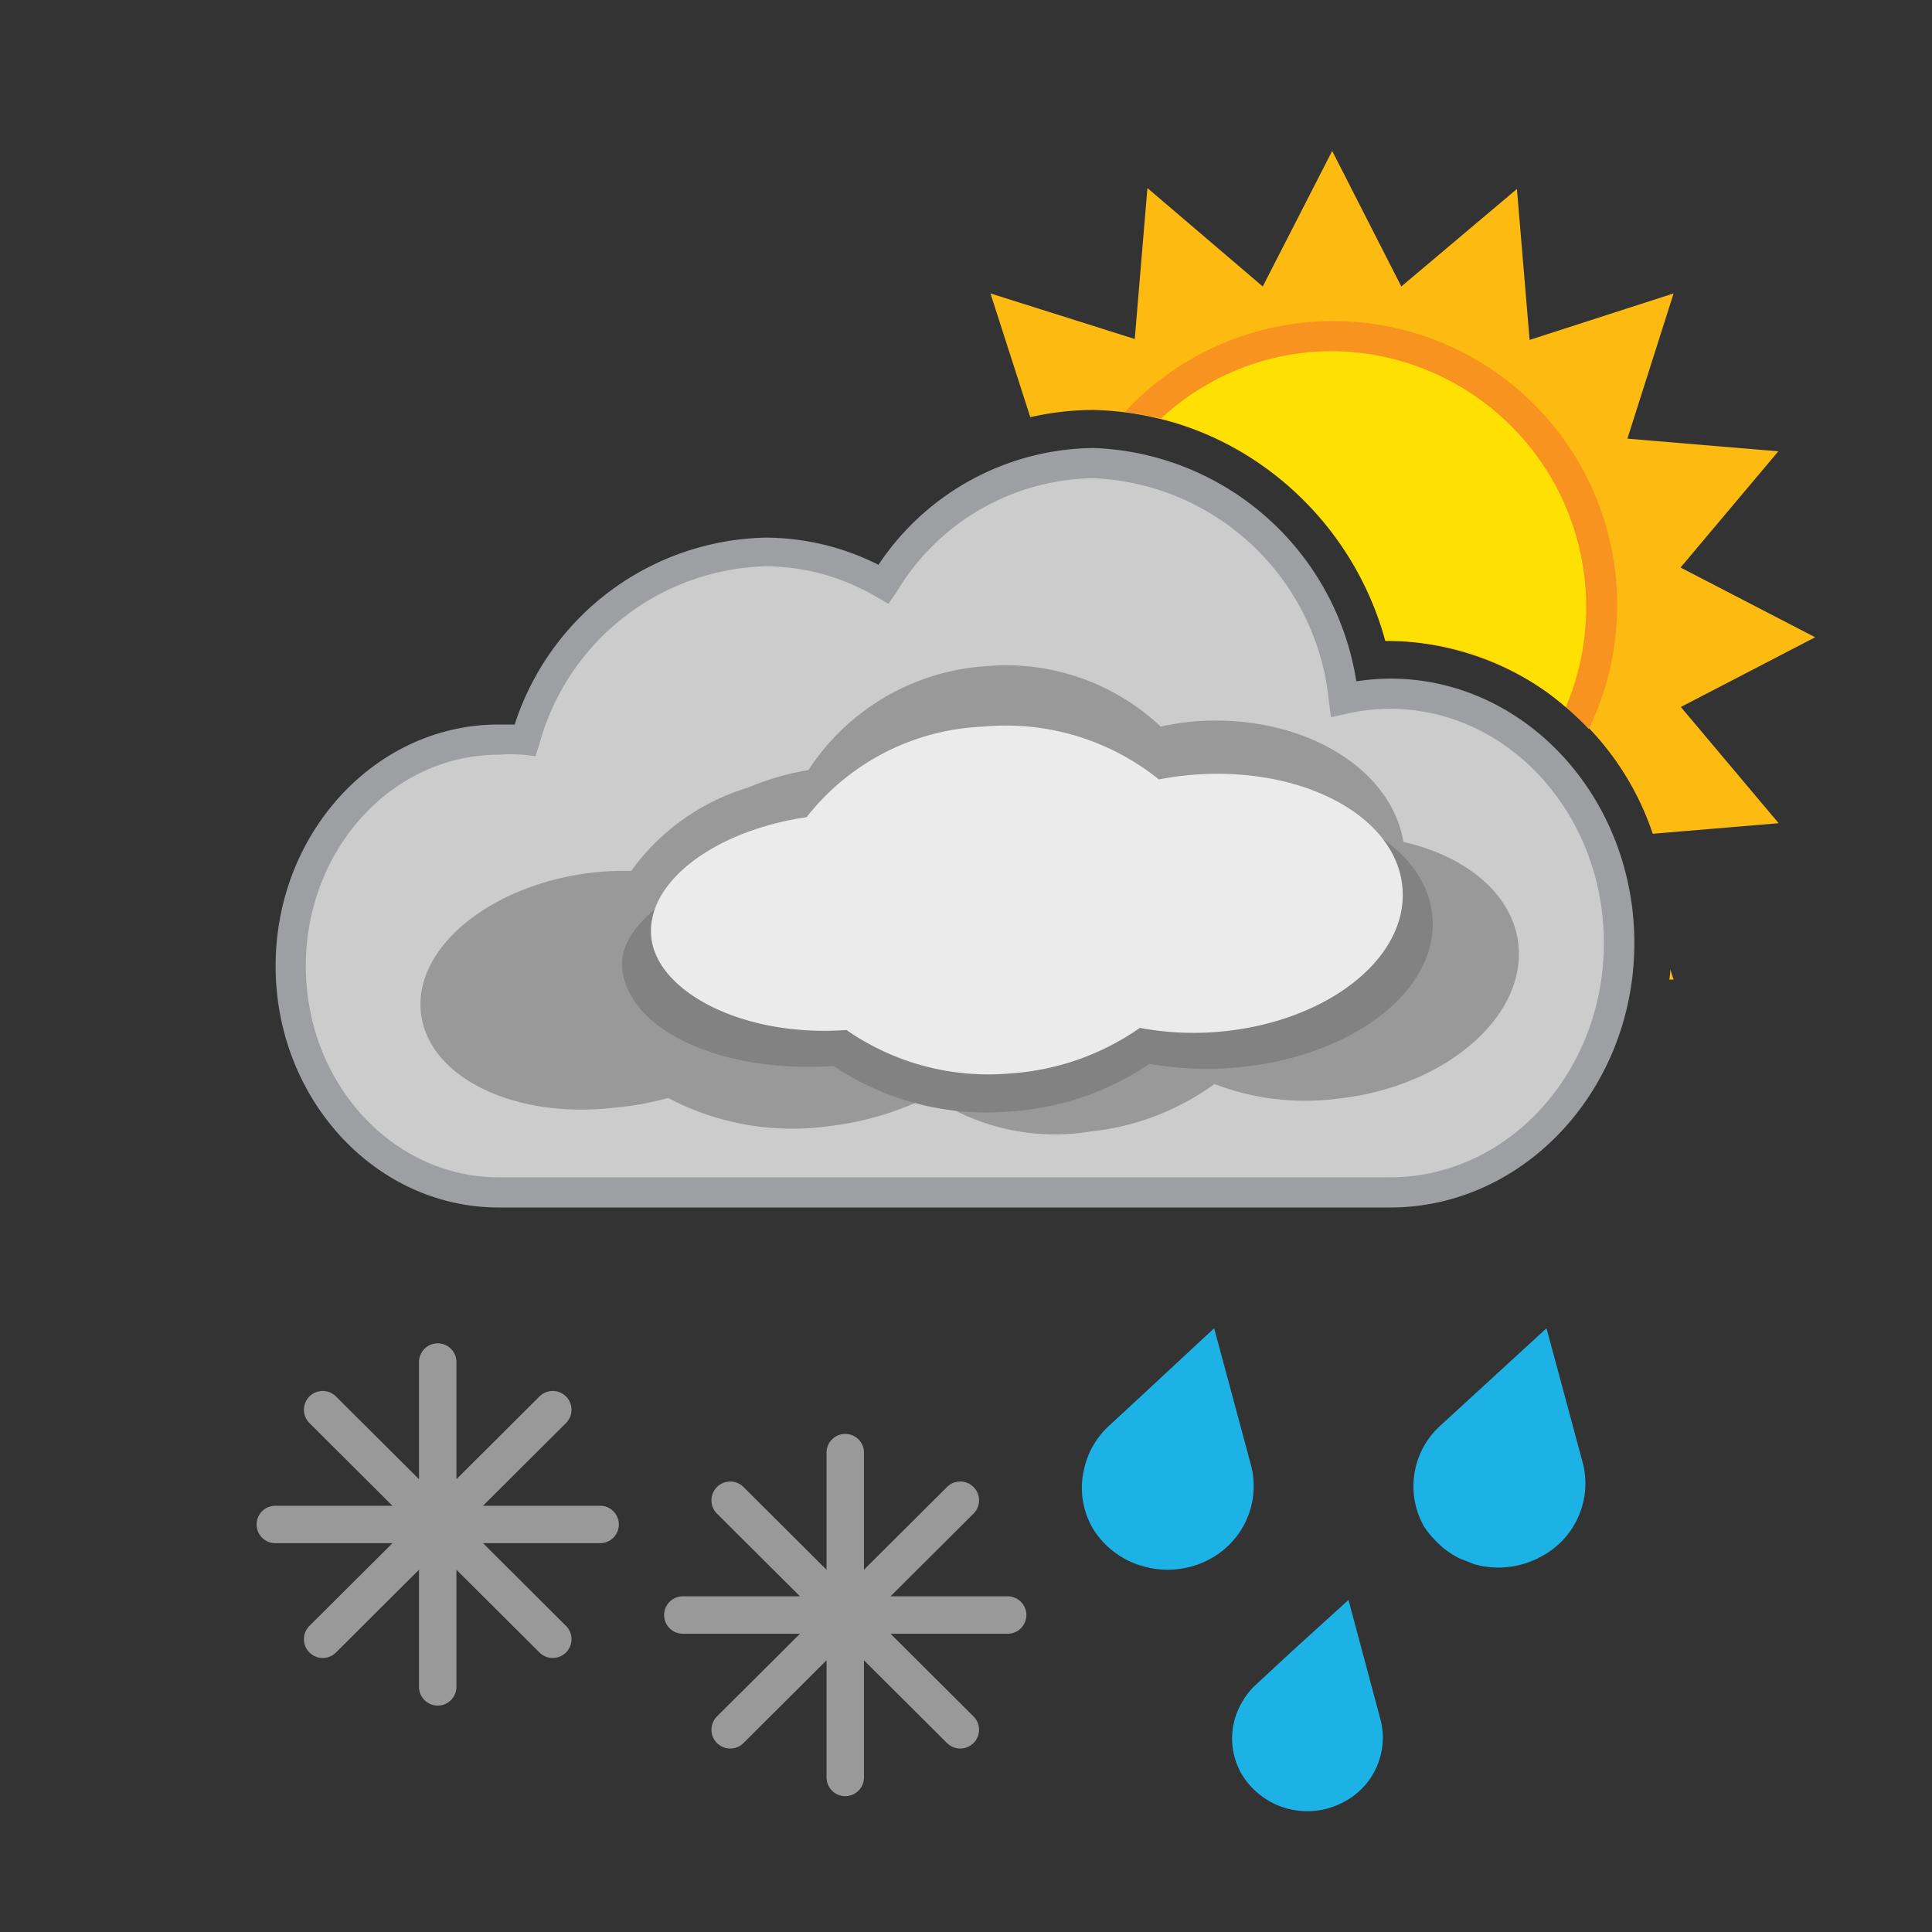
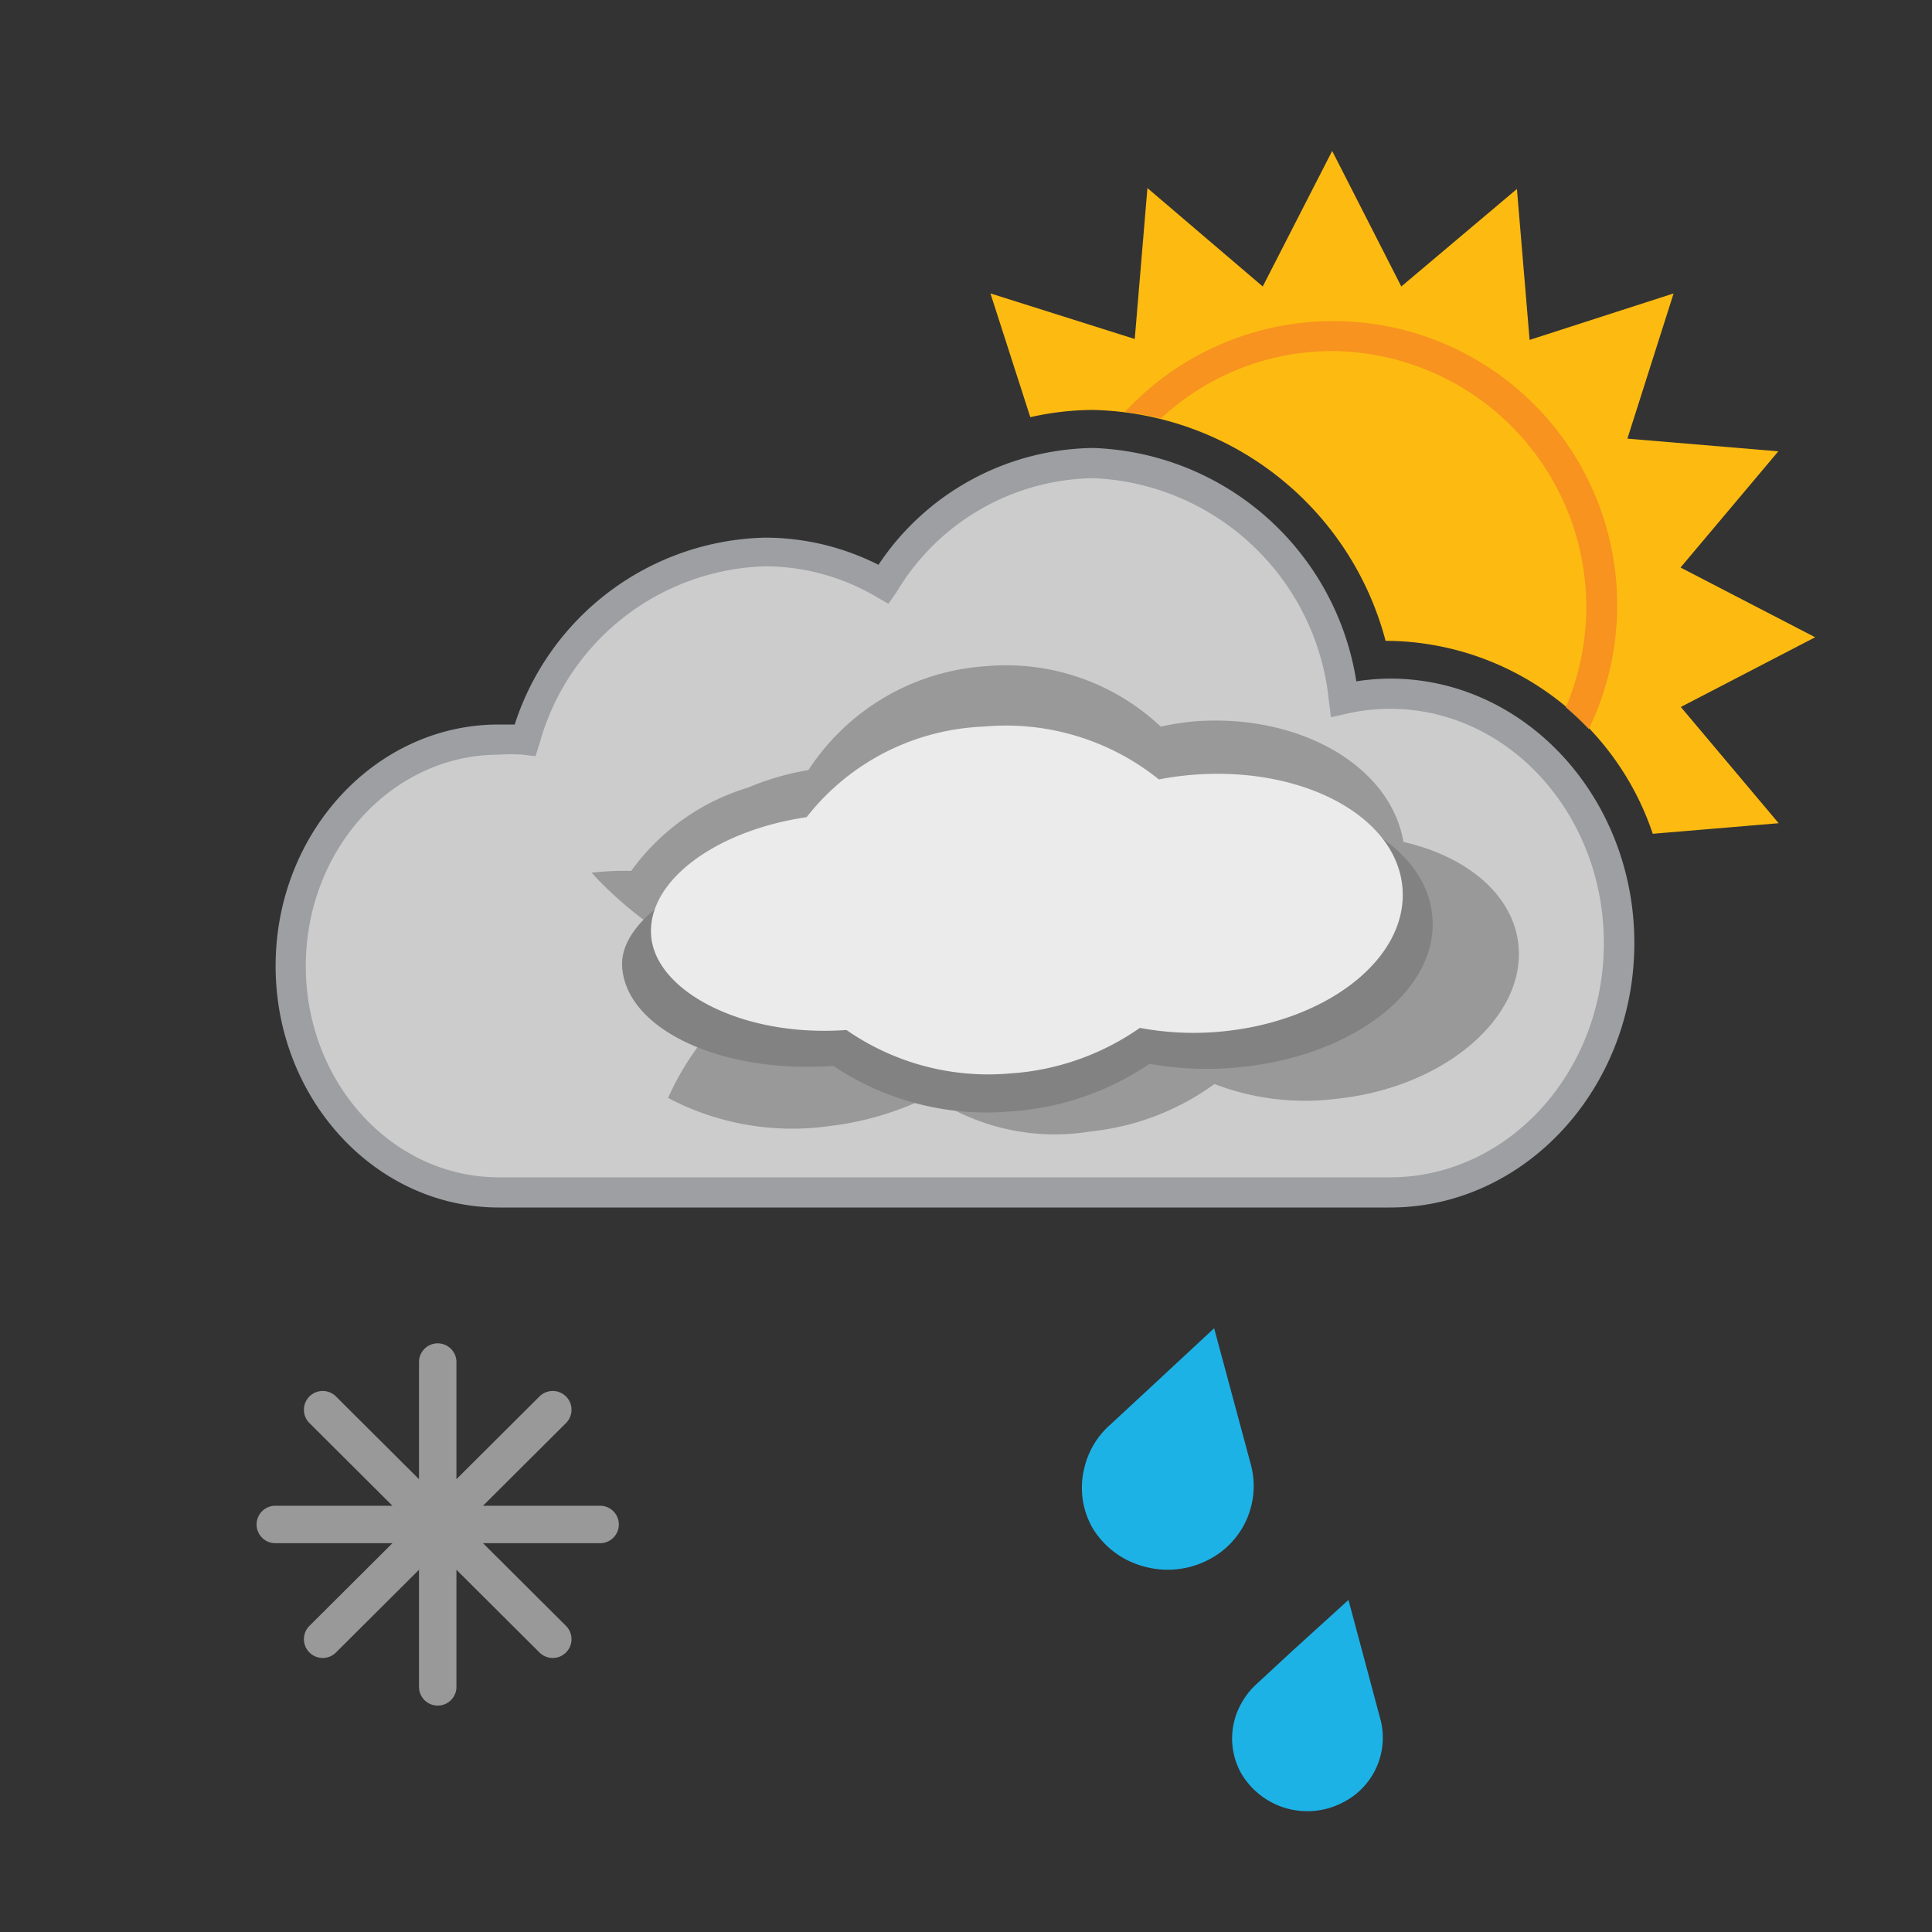
<svg xmlns="http://www.w3.org/2000/svg" xmlns:xlink="http://www.w3.org/1999/xlink" viewBox="0 0 64 64">
  <rect x="0" y="0" width="64" height="64" fill="#333333" stroke="none" />
  <defs>
    <style>.cls-1{fill:#1db2e6;}.cls-2{fill:#fdbb11;}.cls-3{fill:#ffe003;}.cls-4{fill:#f7931e;}.cls-5{fill:#ccc;}.cls-6{fill:#9d9fa2;}.cls-7{fill:#999;}.cls-8{fill:#828282;}.cls-9{fill:#ebebeb;}</style>
    <symbol id="_3_drops_blue" data-name="3 drops blue" viewBox="0 0 16.72 16">
      <path class="cls-1" d="M5.62,4.53,4.4,0,2,2.23l-1.08,1a2.73,2.73,0,0,0-.82,1.4,2.68,2.68,0,0,0,.28,2h0A2.84,2.84,0,0,0,2.07,7.89h0a2.93,2.93,0,0,0,2.18-.24A2.74,2.74,0,0,0,5.62,4.53Z" />
-       <path class="cls-1" d="M16.63,4.53,15.41,0h0L11.9,3.22a2.71,2.71,0,0,0-.54,3.36A2.78,2.78,0,0,0,11.7,7l0,0a2.83,2.83,0,0,0,.82.62l.28.11.23.09h0a2.93,2.93,0,0,0,2.17-.24A2.74,2.74,0,0,0,16.63,4.53Z" />
      <path class="cls-1" d="M9.92,13,8.85,9h0L7,10.68,5.78,11.81a2.43,2.43,0,0,0-.48.62,2.36,2.36,0,0,0,0,2.32,2.54,2.54,0,0,0,3.4.94A2.4,2.4,0,0,0,9.92,13Z" />
    </symbol>
    <symbol id="nube_gris_sol_LB_" data-name="nube gris sol LB " viewBox="0 0 51 35">
-       <path class="cls-2" d="M46.17,27.45l.14,0-.11-.34C46.2,27.26,46.18,27.35,46.17,27.45Z" />
      <path class="cls-2" d="M51,16.11,46.54,13.8l3.24-3.85-5-.42,1.53-4.81L41.54,6.26l-.42-5L37.29,4.49,35,0,32.7,4.49,28.88,1.23l-.42,5L23.68,4.72,25,8.82a9.47,9.47,0,0,1,2.09-.24,10.27,10.27,0,0,1,9.68,7.65h.17a9.37,9.37,0,0,1,8.68,6.39l4.17-.35-3.24-3.85Z" />
-       <path class="cls-3" d="M36.76,16.23h.17a8.88,8.88,0,0,1,5.81,2.2A8.48,8.48,0,0,0,35,6.63a8.33,8.33,0,0,0-5.66,2.23A10.48,10.48,0,0,1,36.76,16.23Z" />
      <path class="cls-4" d="M29.33,8.86A8.33,8.33,0,0,1,35,6.63a8.48,8.48,0,0,1,7.74,11.8,9.65,9.65,0,0,1,.76.72A9.41,9.41,0,0,0,28.13,8.65,9.45,9.45,0,0,1,29.33,8.86Z" />
      <path class="cls-5" d="M36.92,18a7,7,0,0,0-1.54.17,8.66,8.66,0,0,0-8.3-7.82,8.22,8.22,0,0,0-7,4,7.81,7.81,0,0,0-3.91-1.06,8.49,8.49,0,0,0-8,6.23,6.38,6.38,0,0,0-.87-.06C3.58,19.48.5,22.84.5,27S3.58,34.5,7.39,34.5H36.92c4.18,0,7.58-3.7,7.58-8.26S41.11,18,36.92,18Z" />
      <path class="cls-6" d="M36.92,35H7.39C3.31,35,0,31.41,0,27s3.31-8,7.39-8l.53,0a8.93,8.93,0,0,1,8.3-6.19,8.33,8.33,0,0,1,3.75.9,8.67,8.67,0,0,1,7.12-3.87,9.15,9.15,0,0,1,8.71,7.73,7.53,7.53,0,0,1,1.13-.09c4.45,0,8.08,3.93,8.08,8.76S41.37,35,36.92,35ZM7.39,20C3.87,20,1,23.13,1,27s2.87,7,6.39,7H36.92c3.9,0,7.08-3.48,7.08-7.76s-3.17-7.76-7.08-7.76a6.53,6.53,0,0,0-1.43.16l-.53.12-.07-.54a8.19,8.19,0,0,0-7.8-7.38,7.72,7.72,0,0,0-6.53,3.79L20.3,15l-.42-.24a7.26,7.26,0,0,0-3.67-1,8,8,0,0,0-7.47,5.88l-.13.41L8.19,20A5.88,5.88,0,0,0,7.39,20Z" />
-       <path class="cls-7" d="M41.17,26.31c-.16-1.66-1.7-2.94-3.81-3.42-.42-2.49-3.38-4.23-6.84-4a8.92,8.92,0,0,0-1.2.18,7.47,7.47,0,0,0-5.81-2,7.61,7.61,0,0,0-5.86,3.44,8.81,8.81,0,0,0-2,.58,7.4,7.4,0,0,0-3.87,2.76,9.35,9.35,0,0,0-1.31.06c-3.34.4-5.87,2.46-5.66,4.61s3.09,3.57,6.43,3.17A9.34,9.34,0,0,0,13,31.37a8.81,8.81,0,0,0,5.36.93,10,10,0,0,0,3.33-1A7.28,7.28,0,0,0,27,32.48a8.45,8.45,0,0,0,4.1-1.57,8.4,8.4,0,0,0,4.12.48C38.73,31,41.41,28.7,41.17,26.31Z" />
+       <path class="cls-7" d="M41.17,26.31c-.16-1.66-1.7-2.94-3.81-3.42-.42-2.49-3.38-4.23-6.84-4a8.92,8.92,0,0,0-1.2.18,7.47,7.47,0,0,0-5.81-2,7.61,7.61,0,0,0-5.86,3.44,8.81,8.81,0,0,0-2,.58,7.4,7.4,0,0,0-3.87,2.76,9.35,9.35,0,0,0-1.31.06s3.09,3.57,6.43,3.17A9.34,9.34,0,0,0,13,31.37a8.81,8.81,0,0,0,5.36.93,10,10,0,0,0,3.33-1A7.28,7.28,0,0,0,27,32.48a8.45,8.45,0,0,0,4.1-1.57,8.4,8.4,0,0,0,4.12.48C38.73,31,41.41,28.7,41.17,26.31Z" />
      <path class="cls-8" d="M30.89,21.44a11.12,11.12,0,0,0-1.29.17,8.9,8.9,0,0,0-6.26-1.83c-2.73.19-3.92,1.44-5.19,3.17-3.27.46-6.81,2.2-6.67,4.1.16,2.06,3.28,3.52,7,3.26h0a9.08,9.08,0,0,0,5.83,1.51,9.29,9.29,0,0,0,4.64-1.58,10.76,10.76,0,0,0,2.66.14c3.9-.27,6.91-2.49,6.71-5S34.79,21.17,30.89,21.44Z" />
      <path class="cls-9" d="M30.46,20.66a10,10,0,0,0-1.2.16,8.08,8.08,0,0,0-5.81-1.75,7.83,7.83,0,0,0-5.86,3c-3,.44-5.29,2.11-5.15,3.93s3,3.37,6.47,3.12h0a8.23,8.23,0,0,0,5.41,1.44,8.46,8.46,0,0,0,4.31-1.51,9.68,9.68,0,0,0,2.47.14c3.62-.26,6.41-2.39,6.23-4.76S34.08,20.4,30.46,20.66Z" />
    </symbol>
  </defs>
  <title>E004D_LB</title>
  <g id="line_1_names" data-name="line 1 names">
    <g id="snow_rain_white" data-name="snow rain white">
-       <path class="cls-7" d="M33.38,52.88H29.5l2.75-2.74a.62.62,0,1,0-.88-.88L28.62,52V48.12a.62.62,0,1,0-1.24,0V52l-2.75-2.74a.62.62,0,1,0-.88.88l2.75,2.74H22.62a.62.62,0,1,0,0,1.24H26.5l-2.75,2.74a.62.62,0,0,0,.88.88L27.38,55v3.88a.62.62,0,1,0,1.24,0V55l2.75,2.74a.62.62,0,1,0,.88-.88L29.5,54.12h3.88a.62.62,0,1,0,0-1.24Z" />
      <path class="cls-7" d="M19.88,49.88H16l2.75-2.74a.62.62,0,0,0-.88-.88L15.12,49V45.12a.62.62,0,1,0-1.24,0V49l-2.75-2.74a.62.62,0,1,0-.88.88L13,49.88H9.12a.62.62,0,1,0,0,1.24H13l-2.75,2.74a.62.62,0,0,0,.88.88L13.88,52v3.88a.62.62,0,1,0,1.24,0V52l2.75,2.74a.62.62,0,0,0,.88-.88L16,51.12h3.88a.62.62,0,1,0,0-1.24Z" />
    </g>
    <g id="snow_rain_2" data-name="snow rain 2">
      <use id="_3_drops_blue-3" data-name="3 drops blue" width="16.72" height="16" transform="translate(35.82 44)" xlink:href="#_3_drops_blue" />
    </g>
    <g id="rain_flash_rain_white" data-name="rain flash rain white">
      <use width="51" height="35" transform="translate(9.13 5)" xlink:href="#nube_gris_sol_LB_" />
    </g>
  </g>
</svg>